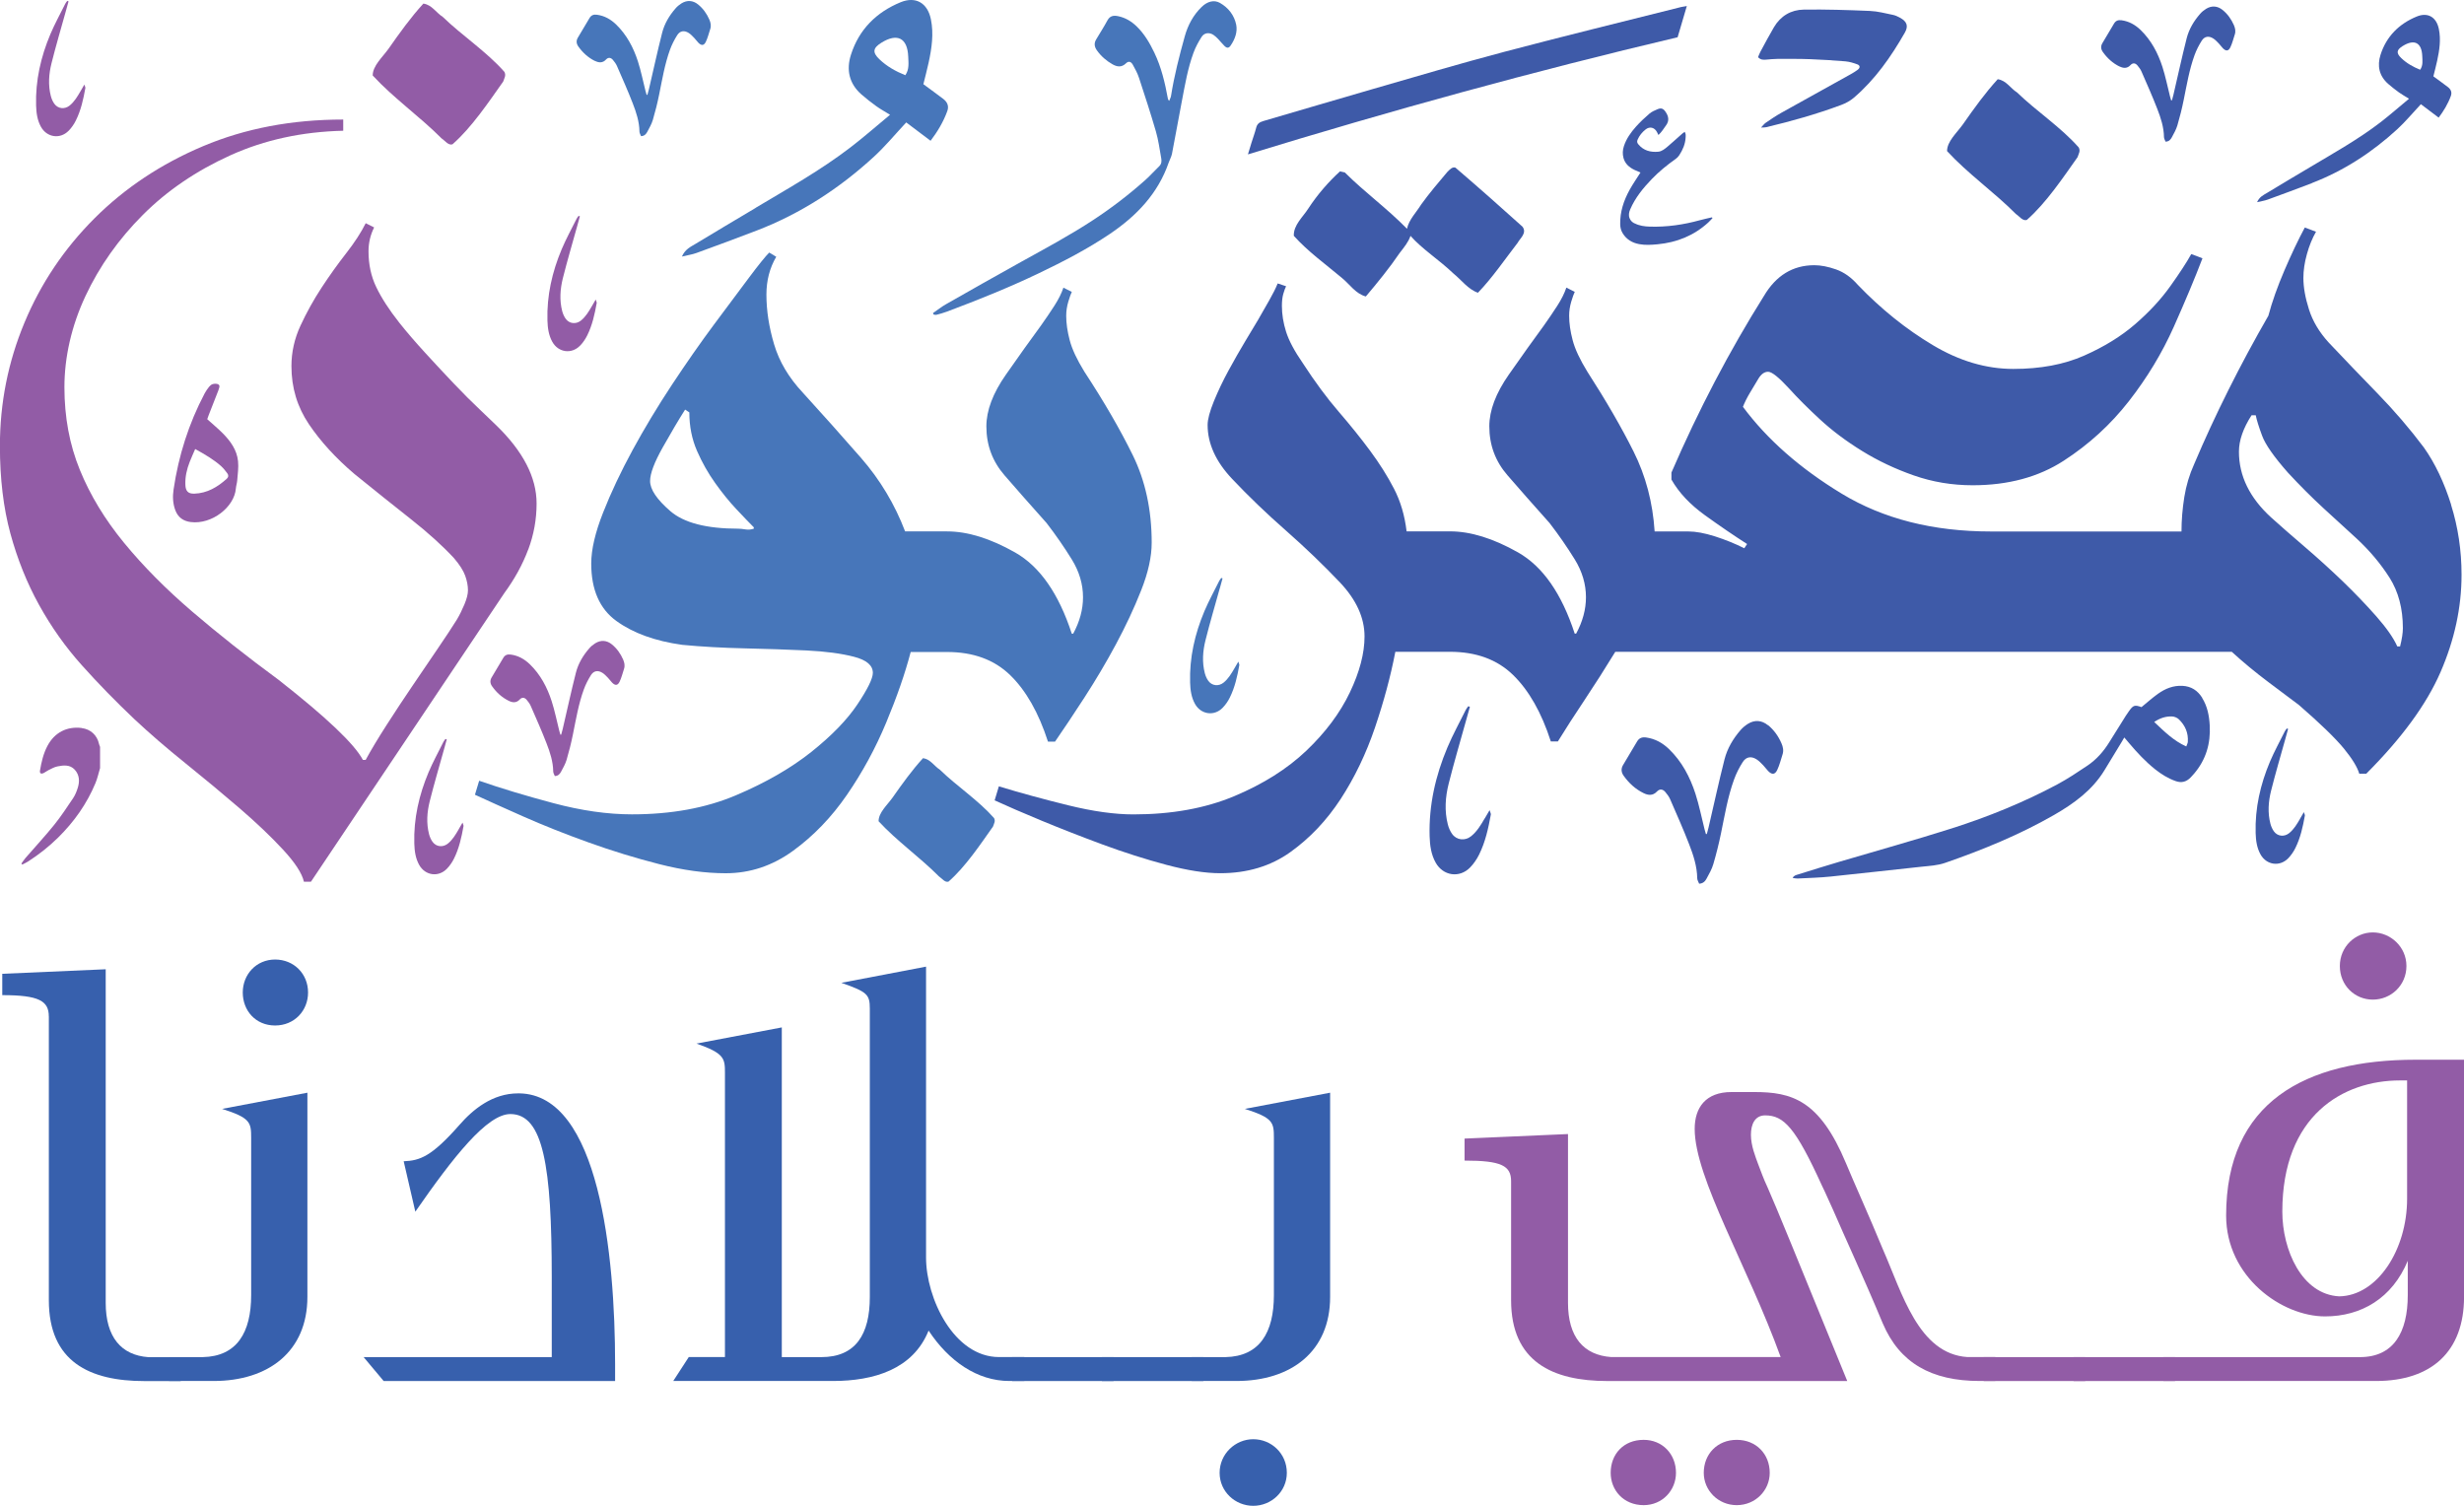
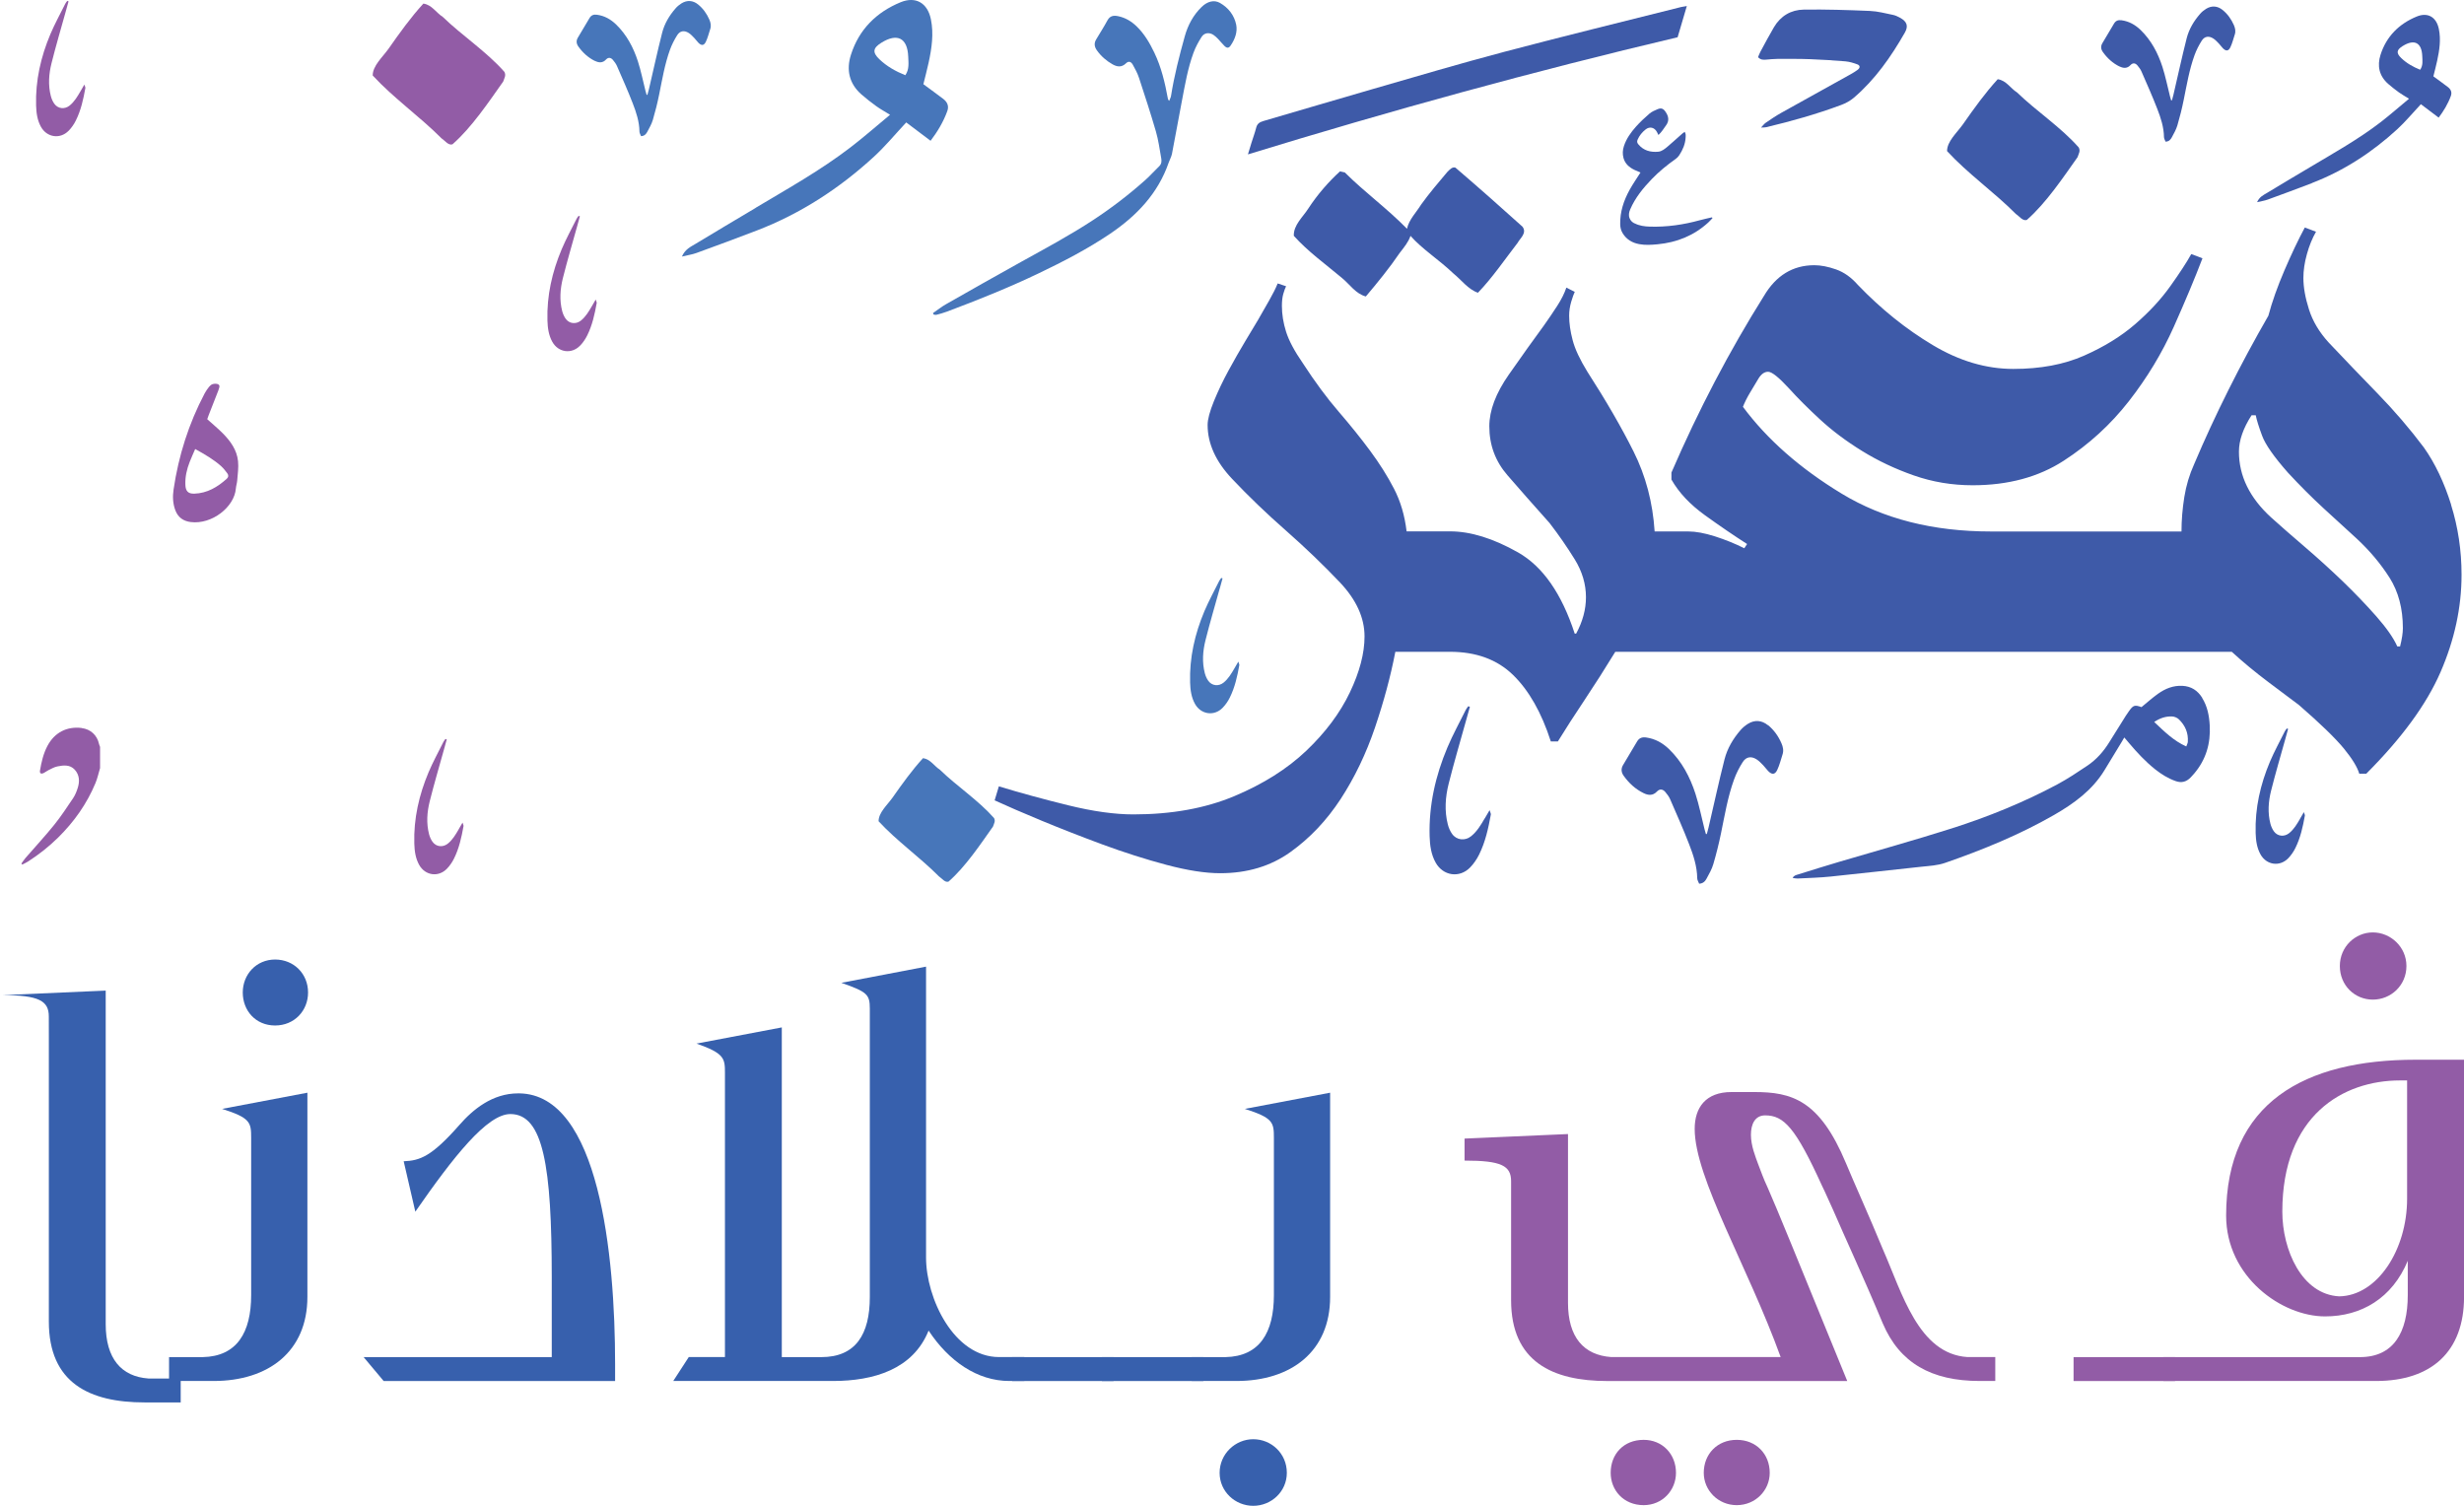
<svg xmlns="http://www.w3.org/2000/svg" id="Layer_2" data-name="Layer 2" viewBox="0 0 554.29 338.74">
  <defs>
    <style>
      .cls-1 {
        fill: #925ca6;
      }

      .cls-2 {
        fill: #3e5aa8;
      }

      .cls-3 {
        fill: #4776ba;
      }

      .cls-4 {
        fill: #3760ad;
      }
    </style>
  </defs>
  <g id="Layer_1-2" data-name="Layer 1">
    <g>
-       <path class="cls-1" d="m118.82,123.66c1.26-3.36,1.89-6.83,1.89-10.4,0-5.88-3.05-11.77-9.14-17.65-.63-.63-1.84-1.78-3.62-3.47-1.79-1.68-3.73-3.62-5.83-5.83-2.1-2.21-4.26-4.52-6.46-6.93-2.21-2.41-4.15-4.67-5.83-6.78-2.32-2.94-4.05-5.62-5.2-8.04-1.16-2.41-1.73-5.09-1.73-8.04,0-1.89.42-3.67,1.26-5.36l-1.89-.95c-1.05,2.1-2.52,4.36-4.41,6.78-1.89,2.42-3.73,4.99-5.52,7.72-1.79,2.73-3.36,5.57-4.73,8.51-1.37,2.95-2.05,5.99-2.05,9.14,0,4.84,1.31,9.19,3.94,13.08,2.63,3.89,6.04,7.62,10.24,11.19,4.41,3.58,8.61,6.93,12.61,10.09,3.99,3.15,7.25,6.1,9.77,8.83,1.26,1.47,2.1,2.79,2.52,3.94.42,1.16.63,2.26.63,3.31,0,.84-.27,1.89-.79,3.15-.53,1.26-1.1,2.42-1.73,3.47-1.05,1.68-2.47,3.83-4.26,6.46-1.79,2.63-3.68,5.41-5.67,8.35-2,2.94-3.94,5.88-5.83,8.83-1.89,2.94-3.47,5.56-4.73,7.88h-.63c-1.89-3.58-8.2-9.56-18.91-17.97-7.15-5.25-13.66-10.4-19.54-15.44-5.88-5.04-10.98-10.19-15.29-15.44-4.31-5.25-7.62-10.72-9.93-16.39-2.32-5.67-3.47-11.87-3.47-18.6s1.58-13.76,4.73-20.49c3.15-6.72,7.46-12.81,12.92-18.28,5.46-5.46,12.03-9.93,19.7-13.4,7.67-3.47,16.12-5.3,25.37-5.52v-2.52c-11.56,0-22.06,2-31.52,5.99-9.46,3.99-17.6,9.41-24.43,16.23-6.83,6.83-12.09,14.66-15.76,23.48-3.68,8.83-5.52,18.07-5.52,27.74,0,7.36.79,13.92,2.36,19.7,1.58,5.78,3.73,11.14,6.46,16.07,2.73,4.93,5.93,9.45,9.61,13.55,3.67,4.1,7.61,8.14,11.82,12.13,3.36,3.15,7.19,6.46,11.5,9.93,4.3,3.47,8.35,6.83,12.14,10.09,3.78,3.26,7.04,6.35,9.77,9.3,2.73,2.94,4.3,5.36,4.73,7.25h1.58l43.5-64.93c2.31-3.15,4.1-6.41,5.36-9.77Z" />
-       <path class="cls-3" d="m204.87,146.67h8.19c5.88,0,10.61,1.73,14.18,5.2,3.57,3.47,6.41,8.46,8.51,14.97h1.58c1.89-2.73,4.1-6.04,6.62-9.93,2.52-3.89,4.89-7.88,7.09-11.98s4.1-8.14,5.67-12.13c1.58-3.99,2.37-7.56,2.37-10.72,0-7.35-1.42-13.92-4.26-19.7-2.84-5.78-6.46-12.03-10.87-18.75-1.68-2.73-2.79-5.09-3.31-7.09-.53-1.99-.79-3.83-.79-5.52,0-1.05.16-2.1.47-3.15.32-1.05.58-1.78.79-2.21l-1.89-.95c-.42,1.26-1.1,2.63-2.05,4.1-.95,1.47-1.95,2.95-2.99,4.41-2.32,3.15-4.94,6.83-7.88,11.03-2.95,4.21-4.41,8.09-4.41,11.66,0,4.21,1.36,7.88,4.1,11.03,2.73,3.15,5.88,6.73,9.45,10.72,2.1,2.73,3.99,5.47,5.67,8.19,1.68,2.73,2.52,5.57,2.52,8.51,0,2.73-.74,5.47-2.21,8.19h-.32c-2.94-9.03-7.2-15.13-12.76-18.28-5.57-3.15-10.66-4.73-15.28-4.73h0s-9.45,0-9.45,0c-2.32-6.09-5.62-11.61-9.93-16.55-4.31-4.94-8.67-9.82-13.08-14.66-3.15-3.36-5.31-6.98-6.46-10.87-1.16-3.89-1.73-7.61-1.73-11.19,0-3.15.73-5.99,2.21-8.51l-1.58-.95c-.84.84-2.37,2.73-4.57,5.67-2.21,2.95-4.84,6.46-7.88,10.56-3.05,4.1-6.2,8.62-9.46,13.55-3.26,4.94-6.2,9.83-8.83,14.66-2.63,4.84-4.84,9.51-6.62,14.03-1.79,4.52-2.68,8.35-2.68,11.5,0,5.88,1.89,10.19,5.67,12.92,3.78,2.73,8.72,4.52,14.81,5.36,4.41.42,9.09.68,14.03.79,4.94.11,9.56.27,13.87.47,4.3.21,7.88.68,10.72,1.42,2.84.73,4.25,1.94,4.25,3.62,0,1.26-1.16,3.63-3.47,7.09-2.32,3.47-5.78,7.04-10.4,10.72-4.62,3.67-10.3,6.93-17.02,9.77-6.73,2.84-14.5,4.25-23.32,4.25-5.47,0-11.35-.84-17.65-2.52-6.3-1.68-11.87-3.36-16.7-5.04l-.95,3.15c2.73,1.26,6.35,2.89,10.87,4.89,4.52,2,9.4,3.94,14.66,5.83,5.25,1.89,10.56,3.52,15.92,4.89,5.36,1.37,10.35,2.05,14.97,2.05,5.46,0,10.51-1.68,15.13-5.04,4.62-3.36,8.67-7.56,12.14-12.61,3.47-5.04,6.41-10.45,8.82-16.23,2.41-5.78,4.26-11.09,5.52-15.92Zm-35.3-27.74c-.63.21-1.26.27-1.89.16-.63-.1-1.16-.16-1.58-.16-7.15,0-12.24-1.31-15.29-3.94-3.05-2.63-4.57-4.89-4.57-6.78,0-1.68.95-4.2,2.84-7.56,1.89-3.36,3.57-6.2,5.04-8.51l.95.63c0,3.15.58,6.04,1.73,8.67,1.15,2.63,2.52,5.04,4.1,7.25,1.58,2.21,3.15,4.15,4.73,5.83,1.58,1.68,2.89,3.05,3.94,4.1v.32Z" />
      <path class="cls-2" d="m551.41,113.58c-1.58-5.04-3.62-9.35-6.15-12.92-3.15-4.2-6.62-8.24-10.4-12.13-3.78-3.89-7.46-7.72-11.03-11.5-2.1-2.31-3.58-4.78-4.41-7.41-.84-2.63-1.26-4.99-1.26-7.09,0-1.68.26-3.47.79-5.36.52-1.89,1.21-3.57,2.05-5.04l-2.52-.95c-1.47,2.73-2.99,5.94-4.57,9.61-1.58,3.68-2.79,7.09-3.63,10.24-3.15,5.47-6.15,11.03-8.98,16.7-2.84,5.67-5.41,11.24-7.72,16.7-1.05,2.32-1.79,4.78-2.21,7.41-.42,2.63-.63,5.2-.63,7.72h-42.87c-13.03,0-24.22-2.84-33.57-8.51-9.35-5.67-16.76-12.18-22.22-19.54.42-1.05.95-2.1,1.58-3.15.63-1.05,1.26-2.1,1.89-3.15.63-1.05,1.36-1.58,2.2-1.58s2.41,1.26,4.73,3.78c1.89,2.1,4.2,4.41,6.93,6.93,2.73,2.52,5.88,4.89,9.45,7.09,3.57,2.21,7.46,4.05,11.66,5.52,4.2,1.47,8.61,2.21,13.24,2.21,7.98,0,14.81-1.84,20.49-5.52,5.67-3.67,10.56-8.14,14.66-13.4,4.1-5.25,7.46-10.82,10.09-16.7,2.62-5.88,4.78-11.03,6.46-15.44l-2.52-.95c-1.05,1.89-2.63,4.31-4.73,7.25-2.1,2.95-4.73,5.78-7.88,8.51-3.15,2.73-6.99,5.1-11.5,7.09-4.52,2-9.82,2.99-15.92,2.99s-12.14-1.78-18.12-5.36c-5.99-3.57-11.61-8.09-16.86-13.55-1.47-1.68-3.1-2.84-4.89-3.47-1.79-.63-3.42-.95-4.89-.95-4.84,0-8.62,2.31-11.35,6.93-7.78,12.4-14.71,25.64-20.8,39.71v1.58c1.68,2.95,4.2,5.62,7.56,8.04,3.36,2.42,6.51,4.57,9.46,6.46l-.63.95c-2.1-1.05-4.31-1.94-6.62-2.68-2.31-.73-4.31-1.1-5.99-1.1h-7.56c-.42-6.51-2-12.5-4.73-17.96-2.73-5.46-6.2-11.45-10.4-17.97-1.68-2.73-2.79-5.09-3.31-7.09-.53-1.99-.79-3.83-.79-5.52,0-1.05.16-2.1.47-3.15.32-1.05.58-1.78.79-2.21l-1.89-.95c-.42,1.26-1.1,2.63-2.05,4.1-.95,1.47-1.95,2.95-2.99,4.41-2.32,3.15-4.94,6.83-7.88,11.03-2.95,4.21-4.41,8.09-4.41,11.66,0,4.21,1.36,7.88,4.1,11.03,2.73,3.15,5.88,6.73,9.45,10.72,2.1,2.73,3.99,5.47,5.67,8.19,1.68,2.73,2.52,5.57,2.52,8.51,0,2.73-.74,5.47-2.21,8.19h-.32c-2.94-9.03-7.2-15.13-12.76-18.28-5.57-3.15-10.67-4.73-15.29-4.73h-9.77c-.42-3.57-1.37-6.78-2.84-9.61-1.47-2.84-3.26-5.67-5.36-8.51-2.1-2.84-4.47-5.78-7.09-8.82-2.63-3.04-5.31-6.67-8.04-10.87-1.89-2.73-3.15-5.09-3.78-7.09-.63-1.99-.94-3.94-.94-5.83,0-1.05.1-1.94.31-2.68.21-.73.42-1.31.63-1.73l-1.89-.63c-.42,1.05-1.05,2.31-1.89,3.78-.84,1.47-1.68,2.95-2.52,4.41-.63,1.05-1.58,2.63-2.84,4.73-1.26,2.1-2.52,4.31-3.78,6.62-1.26,2.31-2.36,4.62-3.31,6.93-.94,2.31-1.42,4.1-1.42,5.36,0,4.21,1.84,8.25,5.51,12.13,3.67,3.89,7.72,7.78,12.14,11.66,4.41,3.89,8.46,7.78,12.14,11.66,3.67,3.89,5.51,7.93,5.51,12.13,0,3.78-1.1,7.98-3.31,12.61-2.21,4.62-5.47,8.98-9.77,13.08-4.31,4.1-9.72,7.51-16.23,10.24-6.52,2.73-14.08,4.1-22.69,4.1-4.21,0-9.09-.68-14.66-2.05-5.57-1.37-10.77-2.79-15.6-4.26l-.95,3.15c2.73,1.26,6.25,2.78,10.56,4.57,4.3,1.78,8.88,3.57,13.71,5.36,4.83,1.78,9.61,3.31,14.34,4.57,4.73,1.26,8.77,1.89,12.13,1.89,6.09,0,11.35-1.58,15.76-4.73,4.41-3.15,8.19-7.14,11.35-11.98,3.15-4.84,5.72-10.19,7.72-16.08,1.99-5.88,3.52-11.56,4.57-17.02h12.29c5.88,0,10.61,1.73,14.18,5.2,3.57,3.47,6.41,8.46,8.51,14.97h1.58c1.68-2.73,3.67-5.83,5.99-9.3,2.31-3.47,4.62-7.09,6.93-10.87h138.68c2.52,2.31,5.25,4.57,8.19,6.78,2.94,2.21,5.25,3.94,6.93,5.2,4.83,4.2,8.19,7.46,10.09,9.77,1.89,2.31,3.04,4.2,3.47,5.67h1.58c7.98-7.99,13.55-15.6,16.7-22.85,3.15-7.25,4.73-14.55,4.73-21.91,0-5.46-.79-10.72-2.37-15.76Zm-11.5,31.83h-.63c-.84-1.89-2.42-4.15-4.73-6.78-2.32-2.63-4.84-5.25-7.56-7.88-2.73-2.62-5.57-5.2-8.51-7.72-2.95-2.52-5.47-4.73-7.57-6.62-4.84-4.41-7.25-9.35-7.25-14.81,0-2.52.95-5.25,2.84-8.19h.94c.21,1.05.68,2.58,1.42,4.57.73,2,2.68,4.78,5.83,8.35,2.73,2.95,5.41,5.62,8.04,8.04,2.63,2.42,5.09,4.68,7.41,6.78,2.94,2.73,5.41,5.67,7.41,8.82,1.99,3.15,2.99,6.93,2.99,11.35,0,1.05-.21,2.42-.63,4.1Z" />
      <path class="cls-2" d="m379.45,1.36c-.58.1-.93.14-1.27.22-13.28,3.35-26.6,6.59-39.83,10.09-9.99,2.64-19.89,5.58-29.81,8.44-8.14,2.34-16.24,4.77-24.38,7.13-.89.26-1.36.66-1.57,1.48-.29,1.13-.7,2.24-1.05,3.35-.25.78-.48,1.57-.81,2.66,32.07-9.84,64.15-18.68,96.66-26.35.69-2.33,1.35-4.59,2.07-7.02Z" />
      <path class="cls-2" d="m367.68,50.25c-.51-.26-.89-.63-1.1-1.17-.27-.69-.12-1.36.15-1.99,1.12-2.61,2.9-4.78,4.84-6.8,1.64-1.7,3.47-3.19,5.41-4.56.3-.21.58-.51.78-.82.79-1.21,1.35-2.5,1.43-3.98.02-.44.08-.84-.21-1.27-.19.13-.35.23-.49.35-1.11.98-2.2,1.98-3.33,2.94-.63.53-1.32,1.11-2.13,1.18-1.73.15-3.31-.24-4.49-1.68-.29-.35-.32-.65-.15-1.04.4-.93,1.03-1.68,1.81-2.3.92-.72,1.99-.45,2.54.59.1.19.19.38.33.67.76-.68,1.18-1.46,1.7-2.15.78-1.04.6-2.04-.07-3.03-.51-.76-.97-.97-1.81-.63-.65.26-1.33.57-1.86,1.02-1.06.91-2.08,1.87-3.01,2.91-1.15,1.29-2.16,2.7-2.71,4.37-.29.88-.34,1.77-.1,2.67.36,1.33,1.3,2.12,2.47,2.69.45.22.92.4,1.35.59-.84,1.33-1.71,2.57-2.44,3.89-1.33,2.41-2.18,4.97-2.12,7.76.02.73.18,1.41.57,2.03.85,1.37,2.12,2.13,3.67,2.42,1.38.27,2.78.17,4.18.04,4.31-.41,8.13-1.93,11.36-4.87.35-.32.66-.67.98-1.01-.04-.06-.08-.12-.12-.18-.9.21-1.8.4-2.69.64-3.7,1.02-7.46,1.57-11.3,1.45-1.18-.04-2.35-.19-3.42-.75Z" />
      <path class="cls-2" d="m520.07,41.18c7.2-2.77,13.56-6.92,19.22-12.12,1.84-1.69,3.43-3.63,5.3-5.62,1.24.94,2.56,1.93,4,3.02,1.11-1.48,2.09-3.08,2.74-4.87.3-.84,0-1.5-.67-2.01-1.03-.79-2.09-1.55-3.26-2.41.28-1.14.6-2.33.86-3.54.51-2.35.86-4.74.37-7.12-.55-2.67-2.48-3.82-4.98-2.79-3.96,1.63-6.82,4.46-8.14,8.61-.79,2.48-.31,4.75,1.72,6.54.77.68,1.6,1.31,2.43,1.92.61.44,1.27.8,2.26,1.42-2.31,1.91-4.35,3.71-6.5,5.36-4.89,3.75-10.27,6.76-15.55,9.91-3.32,1.98-6.65,3.94-9.95,5.95-.75.46-1.63.83-2.18,2.05.98-.23,1.71-.33,2.39-.58,3.32-1.21,6.64-2.43,9.94-3.7Zm20.09-28.13c-1.16-1.12-1.04-1.83.33-2.69,2.62-1.64,4.3-.79,4.41,2.28.04,1.01.2,2.07-.47,3.05-1.59-.64-3.05-1.46-4.27-2.64Z" />
      <path class="cls-3" d="m170.02,46.75c-4.55,2.72-9.11,5.4-13.63,8.15-1.03.63-2.24,1.13-2.99,2.81,1.34-.32,2.34-.46,3.27-.8,4.55-1.66,9.09-3.33,13.61-5.07,9.87-3.8,18.58-9.48,26.33-16.6,2.51-2.31,4.71-4.97,7.25-7.7,1.7,1.28,3.51,2.65,5.48,4.13,1.53-2.02,2.87-4.22,3.76-6.68.42-1.16-.01-2.05-.92-2.75-1.42-1.08-2.86-2.12-4.46-3.3.38-1.56.82-3.19,1.18-4.85.7-3.22,1.18-6.49.51-9.76-.75-3.66-3.4-5.23-6.83-3.82-5.43,2.24-9.34,6.11-11.15,11.79-1.09,3.4-.42,6.51,2.36,8.95,1.06.93,2.19,1.8,3.33,2.63.83.6,1.74,1.1,3.1,1.94-3.16,2.62-5.96,5.08-8.91,7.34-6.7,5.14-14.07,9.26-21.31,13.58Zm27.78-33.44c-1.59-1.53-1.43-2.51.46-3.69,3.59-2.25,5.89-1.08,6.05,3.13.05,1.38.27,2.83-.65,4.17-2.18-.87-4.18-2-5.86-3.61Z" />
      <path class="cls-2" d="m397.36,13.41c.82-.06,1.64-.16,2.47-.16,2.43,0,4.87-.03,7.3.06,2.67.1,5.34.27,8,.49.9.08,1.81.35,2.67.67.67.25.69.77.1,1.22-.5.38-1.05.71-1.6,1.02-5.22,2.91-10.46,5.79-15.67,8.71-1.18.66-2.31,1.44-3.43,2.2-.33.23-.58.58-1.05,1.07.59-.03.87,0,1.14-.07,5.72-1.36,11.37-2.95,16.87-5,1.03-.38,2.06-.94,2.89-1.65,4.79-4.11,8.35-9.2,11.45-14.63.86-1.5.46-2.52-1.08-3.35-.51-.28-1.05-.54-1.62-.65-1.71-.35-3.43-.81-5.16-.88-4.95-.21-9.92-.37-14.87-.3-2.87.04-5.22,1.42-6.72,3.97-1.06,1.8-2.03,3.65-3.03,5.49-.22.41-.38.86-.54,1.24.6.65,1.23.6,1.87.55Z" />
      <path class="cls-2" d="m453.49,48.14c.81.53,1.5,1.62,2.45,1.34,4.34-3.8,8.15-9.51,11.42-14.13.27-.82.68-1.36.27-2.17-4.07-4.62-9.52-8.15-13.87-12.37-1.51-.95-2.44-2.72-4.36-2.99-2.85,3.12-5.29,6.52-7.86,10.19-1.37,1.91-3.54,3.8-3.54,5.98,4.75,5.15,10.45,9.1,15.48,14.14Z" />
      <path class="cls-3" d="m211.46,173.17c-1.32-.84-2.14-2.38-3.82-2.62-2.5,2.74-4.64,5.72-6.9,8.94-1.21,1.67-3.1,3.33-3.1,5.25,4.17,4.52,9.17,7.98,13.58,12.41.71.47,1.32,1.42,2.15,1.18,3.81-3.33,7.15-8.35,10.01-12.39.24-.72.6-1.19.24-1.91-3.58-4.05-8.35-7.15-12.16-10.85Z" />
      <path class="cls-1" d="m99.33,31.13c.81.53,1.5,1.62,2.45,1.34,4.34-3.8,8.15-9.51,11.42-14.13.27-.82.68-1.36.27-2.17-4.08-4.62-9.52-8.15-13.87-12.37-1.51-.95-2.44-2.72-4.36-2.99-2.85,3.12-5.29,6.52-7.86,10.19-1.37,1.91-3.54,3.8-3.54,5.98,4.75,5.15,10.45,9.1,15.48,14.14Z" />
      <path class="cls-2" d="m325.59,38.67c-1.93,2.3-4.1,4.83-5.91,7.36-1.02,1.68-2.73,3.36-3.17,5.43-4.47-4.58-9.48-8.17-13.99-12.67l-1.08-.24c-2.52,2.29-5.06,5.19-7.11,8.33-1.22,1.93-3.38,3.75-3.28,6.17,3.15,3.51,7.01,6.28,10.76,9.42,1.8,1.45,3.14,3.62,5.44,4.22,2.65-3.13,5.31-6.4,7.61-9.78,1.05-1.36,1.97-2.47,2.44-3.85,2.62,2.98,6.5,5.43,9.63,8.44,1.8,1.45,3.36,3.62,5.54,4.35,3.26-3.38,6.04-7.49,8.94-11.24.48-.96,2.17-2.17,1.08-3.62-4.94-4.46-9.88-8.82-15.08-13.28-.72-.25-1.33.48-1.82.97Z" />
      <path class="cls-1" d="m18.36,163.76c-3.34-.4-6.1,1.04-7.68,4.02-.92,1.74-1.36,3.62-1.68,5.54-.11.65.23.87.84.57.35-.17.66-.44,1.01-.61.67-.32,1.34-.73,2.06-.87,1.37-.28,2.83-.44,3.9.73,1.09,1.19,1.14,2.67.67,4.13-.25.79-.57,1.58-1.02,2.26-1.37,2.04-2.72,4.1-4.25,6-2.06,2.56-4.3,4.97-6.46,7.46-.34.4-.63.84-.94,1.27.07.08.13.15.2.23.43-.23.89-.42,1.3-.69,2.44-1.57,4.7-3.35,6.77-5.39,3.6-3.55,6.46-7.59,8.4-12.26.45-1.08.69-2.25,1.03-3.37v-4.76c-.08-.22-.18-.43-.23-.65-.42-1.98-1.9-3.35-3.92-3.59Z" />
      <path class="cls-2" d="m495.4,156.98c-1.03-1.65-2.47-2.6-4.47-2.7-2.05-.1-3.84.63-5.45,1.77-1.27.89-2.42,1.95-3.74,3.02-1.52-.55-1.86-.44-2.8.88-.25.35-.5.71-.73,1.07-1.24,1.98-2.49,3.96-3.72,5.95-1.29,2.09-2.9,3.91-4.94,5.28-2.19,1.47-4.4,2.94-6.72,4.19-7.58,4.05-15.53,7.28-23.7,9.89-8.44,2.69-16.99,5.05-25.49,7.57-3.07.91-6.12,1.86-9.18,2.82-.41.13-.91.21-1.19.78.43.05.77.15,1.09.13,2.5-.13,5.02-.19,7.51-.45,6.75-.69,13.49-1.48,20.24-2.19,1.85-.2,3.7-.27,5.48-.89,8.44-2.93,16.69-6.3,24.45-10.75,4.47-2.57,8.6-5.55,11.36-10.06,1.31-2.14,2.61-4.29,3.91-6.43.17-.28.33-.57.56-.96.41.49.74.88,1.08,1.27,1.79,2.12,3.68,4.15,5.86,5.89,1.39,1.11,2.88,2.03,4.58,2.64,1.39.5,2.45.17,3.41-.81.27-.28.53-.57.79-.87,2.66-3.13,3.73-6.78,3.5-10.84-.12-2.19-.53-4.3-1.71-6.19Zm-3.58,10.94c-2.87-1.28-4.97-3.39-7.22-5.51,1.33-.89,2.63-1.3,4.02-1.24.52.02,1.14.28,1.51.63,1.44,1.38,2.18,3.08,2.03,5.11-.02.28-.19.56-.35,1.02Z" />
      <path class="cls-3" d="m209.88,70.43c.04.11.08.21.13.32.22.03.46.12.66.06.8-.21,1.61-.43,2.38-.72,6.96-2.61,13.86-5.38,20.58-8.59,5.54-2.65,10.99-5.47,16.09-8.91,5.97-4.04,10.78-9.05,13.19-16.03.23-.67.61-1.3.74-1.99.77-3.96,1.47-7.93,2.23-11.89.7-3.65,1.32-7.33,2.61-10.83.46-1.25,1.11-2.45,1.83-3.57.6-.92,1.68-1.04,2.62-.45.39.25.74.59,1.07.93.5.51.93,1.08,1.44,1.58.55.53.96.53,1.38-.08.97-1.41,1.59-3.06,1.26-4.7-.43-2.11-1.74-3.81-3.65-4.9-1.3-.74-2.81-.37-4.11.89-1.9,1.84-3.11,4.11-3.81,6.62-1.23,4.42-2.37,8.86-3.09,13.4-.06.39-.28.75-.42,1.13-.22-.22-.26-.37-.29-.52-.65-3.55-1.47-7.04-3.04-10.32-1.05-2.19-2.26-4.27-4.03-5.97-1.17-1.12-2.52-1.92-4.12-2.25-1-.21-1.83-.11-2.4.94-.79,1.46-1.69,2.86-2.54,4.29-.51.85-.41,1.64.15,2.44.93,1.32,2.12,2.36,3.51,3.15,1.02.58,2.05.76,3.04-.21.56-.56,1.13-.43,1.54.31.54.96,1.07,1.95,1.41,3,1.31,3.98,2.61,7.97,3.78,11.99.57,1.96.84,4.01,1.2,6.03.12.65.1,1.3-.47,1.84-1.03.98-1.96,2.05-3.02,3-3.69,3.3-7.62,6.32-11.76,9.04-5.26,3.46-10.81,6.43-16.32,9.48-5.64,3.13-11.25,6.31-16.85,9.5-1.02.58-1.95,1.32-2.92,1.99Z" />
      <path class="cls-2" d="m397.7,163.14c-1.39-1.14-2.99-1.25-4.51-.3-.6.38-1.17.85-1.63,1.38-1.68,1.93-2.99,4.13-3.62,6.6-1.29,5.08-2.4,10.21-3.59,15.32-.11.49-.26.98-.39,1.47-.07,0-.14,0-.21,0-.1-.35-.21-.7-.3-1.05-.68-2.68-1.21-5.4-2.06-8.03-1.22-3.75-3.04-7.22-5.93-10.01-1.44-1.39-3.11-2.33-5.14-2.62-.93-.13-1.58.11-2.05.9-1.05,1.76-2.09,3.53-3.15,5.29-.5.84-.42,1.66.13,2.42,1.18,1.66,2.66,3.02,4.49,3.91,1.03.5,2.07.63,3.01-.37.59-.63,1.29-.56,1.85.09.43.5.85,1.06,1.11,1.66,1.46,3.37,2.96,6.72,4.28,10.14.95,2.44,1.77,4.95,1.81,7.62,0,.43.29.85.43,1.23.95-.04,1.38-.6,1.69-1.17.57-1.04,1.17-2.1,1.5-3.23.67-2.28,1.25-4.6,1.73-6.94.84-4.07,1.51-8.17,2.93-12.09.5-1.38,1.18-2.72,1.97-3.95.77-1.2,1.92-1.35,3.12-.58.55.35,1.01.86,1.48,1.33.4.41.72.9,1.12,1.3.83.85,1.51.82,2.02-.24.53-1.1.82-2.33,1.2-3.5.29-.87.11-1.71-.24-2.51-.69-1.6-1.69-3-3.04-4.11Z" />
      <path class="cls-3" d="m133.84,13.7c.85.42,1.72.53,2.49-.31.49-.53,1.07-.47,1.54.08.36.42.7.88.92,1.38,1.22,2.79,2.46,5.58,3.56,8.42.79,2.03,1.47,4.11,1.5,6.33,0,.35.24.7.36,1.03.79-.03,1.14-.5,1.4-.97.47-.87.97-1.75,1.25-2.68.56-1.9,1.04-3.82,1.43-5.76.69-3.38,1.25-6.79,2.43-10.04.41-1.14.98-2.25,1.63-3.28.64-.99,1.59-1.12,2.59-.48.46.29.84.71,1.23,1.11.33.34.6.74.93,1.08.69.7,1.25.68,1.68-.2.44-.92.68-1.93,1-2.9.24-.72.09-1.42-.2-2.09-.58-1.33-1.4-2.49-2.53-3.41-1.15-.94-2.48-1.04-3.75-.25-.5.31-.97.7-1.35,1.15-1.4,1.6-2.48,3.43-3,5.48-1.07,4.22-1.99,8.48-2.98,12.72-.1.41-.22.81-.33,1.22h-.18c-.08-.29-.18-.58-.25-.87-.56-2.22-1.01-4.49-1.71-6.66-1.01-3.12-2.52-5.99-4.92-8.31-1.2-1.15-2.58-1.94-4.27-2.17-.77-.11-1.31.09-1.7.75-.87,1.46-1.74,2.93-2.61,4.39-.42.7-.35,1.37.11,2.01.98,1.38,2.21,2.5,3.73,3.25Z" />
-       <path class="cls-1" d="m126.57,164.04c-.1.41-.22.81-.33,1.22h-.18c-.08-.29-.18-.58-.25-.87-.56-2.22-1.01-4.49-1.71-6.66-1.01-3.12-2.52-5.99-4.92-8.31-1.2-1.15-2.58-1.94-4.27-2.17-.77-.11-1.31.09-1.7.75-.87,1.46-1.74,2.93-2.61,4.39-.42.7-.35,1.37.11,2.01.98,1.38,2.21,2.5,3.73,3.25.85.42,1.72.53,2.49-.31.49-.53,1.07-.47,1.54.08.36.42.7.88.92,1.38,1.22,2.79,2.46,5.58,3.56,8.42.79,2.03,1.47,4.11,1.5,6.33,0,.35.24.7.36,1.03.79-.03,1.14-.5,1.4-.97.47-.87.97-1.75,1.25-2.68.56-1.9,1.04-3.82,1.43-5.76.69-3.38,1.25-6.79,2.43-10.04.41-1.14.98-2.25,1.63-3.28.64-.99,1.59-1.12,2.59-.48.46.29.84.71,1.23,1.11.33.34.6.74.93,1.08.69.7,1.25.68,1.68-.2.44-.92.68-1.93,1-2.9.24-.72.09-1.42-.2-2.09-.58-1.33-1.4-2.49-2.53-3.41-1.15-.94-2.48-1.04-3.75-.25-.5.31-.97.7-1.35,1.15-1.4,1.6-2.48,3.43-3,5.48-1.07,4.22-1.99,8.48-2.98,12.72Z" />
      <path class="cls-2" d="m476.79,14.94c.85.42,1.72.53,2.49-.31.49-.53,1.07-.47,1.54.08.36.42.7.88.92,1.38,1.22,2.79,2.46,5.58,3.56,8.42.79,2.03,1.47,4.11,1.5,6.33,0,.35.24.7.36,1.03.79-.03,1.14-.5,1.4-.97.47-.87.97-1.75,1.25-2.68.56-1.9,1.04-3.82,1.43-5.76.69-3.38,1.25-6.79,2.43-10.04.41-1.14.98-2.25,1.63-3.28.64-.99,1.59-1.12,2.59-.48.46.29.84.71,1.23,1.11.33.34.6.74.93,1.08.69.7,1.25.68,1.68-.2.44-.92.68-1.93,1-2.9.24-.72.09-1.42-.2-2.09-.58-1.33-1.4-2.49-2.53-3.41-1.15-.94-2.48-1.04-3.75-.25-.5.31-.97.7-1.35,1.15-1.4,1.6-2.48,3.43-3,5.48-1.07,4.22-1.99,8.48-2.98,12.72-.1.41-.22.81-.33,1.22-.06,0-.12,0-.18,0-.08-.29-.18-.58-.25-.87-.56-2.22-1.01-4.49-1.71-6.66-1.01-3.12-2.52-5.99-4.92-8.31-1.2-1.15-2.58-1.94-4.27-2.17-.77-.11-1.31.09-1.7.75-.87,1.46-1.74,2.93-2.61,4.39-.42.7-.35,1.37.11,2.01.98,1.38,2.21,2.5,3.73,3.25Z" />
      <path class="cls-1" d="m49.17,87.64c.16-.41.38-.92-.07-1.18-.33-.18-.84-.16-1.23-.06-.32.08-.63.36-.84.62-.37.46-.71.95-.99,1.47-3.58,6.79-5.87,14.01-6.99,21.6-.24,1.58-.18,3.17.39,4.69.6,1.61,1.8,2.45,3.48,2.66,4.78.59,9.83-3.42,10.14-7.56.05-.59.25-1.17.3-1.76.11-1.46.34-2.94.19-4.37-.25-2.51-1.68-4.5-3.41-6.25-1.08-1.09-2.28-2.08-3.52-3.2.11-.31.2-.61.32-.9.75-1.92,1.5-3.84,2.25-5.75Zm.62,17.27c.52.47.96,1.05,1.38,1.62.29.4.22.83-.16,1.17-2.08,1.87-4.39,3.25-7.27,3.35-1.42.05-1.99-.56-2.04-2.01-.07-1.77.32-3.46.96-5.1.37-.95.8-1.88,1.25-2.93,2.18,1.21,4.17,2.36,5.89,3.9Z" />
      <path class="cls-1" d="m15.45,29.41c.65-.67,1.21-1.48,1.62-2.32,1.14-2.29,1.68-4.77,2.13-7.27.03-.18-.1-.38-.22-.8-.37.64-.63,1.08-.88,1.52-.68,1.17-1.36,2.33-2.43,3.2-1.11.9-2.63.75-3.45-.4-.36-.5-.62-1.11-.78-1.71-.64-2.48-.46-4.98.15-7.41.98-3.91,2.13-7.78,3.21-11.67.21-.75.42-1.5.62-2.25-.1-.03-.19-.07-.29-.1-.15.22-.34.42-.45.65-1.13,2.27-2.35,4.49-3.34,6.82-2.16,5.12-3.38,10.46-3.22,16.06.05,1.68.27,3.32,1.1,4.81,1.34,2.39,4.31,2.83,6.22.87Z" />
      <path class="cls-1" d="m103.18,186.57c-.68,1.17-1.36,2.33-2.43,3.2-1.11.9-2.63.75-3.45-.4-.36-.5-.62-1.11-.78-1.71-.64-2.48-.46-4.98.15-7.41.98-3.91,2.13-7.78,3.21-11.67.21-.75.42-1.5.62-2.25-.1-.03-.19-.07-.29-.1-.15.22-.34.42-.45.65-1.13,2.27-2.35,4.49-3.34,6.82-2.16,5.12-3.38,10.46-3.22,16.06.05,1.68.27,3.32,1.1,4.81,1.34,2.39,4.31,2.83,6.22.87.65-.67,1.21-1.48,1.62-2.32,1.14-2.29,1.68-4.77,2.13-7.27.03-.18-.1-.38-.22-.8-.37.64-.63,1.08-.88,1.52Z" />
      <path class="cls-2" d="m333.97,184.13c-.84,1.45-1.69,2.89-3.02,3.97-1.37,1.11-3.26.93-4.29-.5-.44-.62-.77-1.38-.96-2.12-.79-3.07-.57-6.18.19-9.2,1.22-4.86,2.65-9.66,3.99-14.49.26-.93.52-1.86.78-2.79-.12-.04-.24-.09-.36-.13-.19.27-.42.52-.56.81-1.4,2.81-2.92,5.58-4.14,8.47-2.68,6.36-4.19,12.99-4,19.94.06,2.08.33,4.13,1.37,5.98,1.67,2.97,5.35,3.52,7.73,1.08.81-.83,1.5-1.84,2.02-2.88,1.41-2.84,2.09-5.92,2.65-9.02.04-.22-.12-.48-.28-1-.46.8-.78,1.34-1.1,1.88Z" />
      <path class="cls-3" d="m274.4,132.36c.21-.75.42-1.5.62-2.25-.1-.03-.19-.07-.29-.1-.15.22-.34.42-.45.65-1.13,2.27-2.35,4.49-3.34,6.82-2.16,5.12-3.38,10.46-3.22,16.06.05,1.68.27,3.32,1.1,4.81,1.34,2.39,4.31,2.83,6.22.87.65-.67,1.21-1.48,1.62-2.32,1.14-2.29,1.68-4.77,2.13-7.27.03-.18-.1-.38-.22-.8-.37.64-.63,1.08-.88,1.52-.68,1.17-1.36,2.33-2.43,3.2-1.11.9-2.63.75-3.45-.4-.36-.5-.62-1.11-.78-1.71-.64-2.48-.46-4.98.15-7.41.98-3.91,2.13-7.78,3.21-11.67Z" />
      <path class="cls-2" d="m517.4,184.21c-.68,1.17-1.36,2.33-2.43,3.2-1.11.9-2.63.75-3.45-.4-.36-.5-.62-1.11-.78-1.71-.64-2.48-.46-4.98.15-7.41.98-3.91,2.13-7.78,3.21-11.67.21-.75.42-1.5.62-2.25l-.29-.1c-.15.22-.34.42-.45.65-1.13,2.27-2.35,4.49-3.34,6.82-2.16,5.12-3.38,10.46-3.22,16.06.05,1.68.27,3.32,1.1,4.81,1.34,2.39,4.31,2.83,6.22.87.65-.67,1.21-1.48,1.62-2.32,1.14-2.29,1.68-4.77,2.13-7.27.03-.18-.1-.38-.22-.8-.37.64-.63,1.08-.88,1.52Z" />
      <path class="cls-1" d="m130.48,77.77c.65-.67,1.21-1.48,1.62-2.32,1.14-2.29,1.68-4.77,2.13-7.27.03-.18-.1-.38-.22-.8-.37.64-.63,1.08-.88,1.52-.68,1.17-1.36,2.33-2.43,3.2-1.11.9-2.63.75-3.45-.4-.36-.5-.62-1.11-.78-1.71-.64-2.48-.46-4.98.15-7.41.98-3.91,2.13-7.78,3.21-11.67.21-.75.42-1.5.62-2.25-.1-.03-.19-.07-.29-.1-.15.22-.34.42-.45.65-1.13,2.27-2.35,4.49-3.34,6.82-2.16,5.12-3.38,10.46-3.22,16.06.05,1.68.27,3.32,1.1,4.81,1.34,2.39,4.31,2.83,6.22.87Z" />
-       <path class="cls-4" d="m10.98,228.66c0-3.49-2.18-4.8-10.47-4.8v-4.8l23.27-1.02v75.04c0,7.71,3.49,11.78,9.6,12.22h7.27v5.38h-8.14c-12.36,0-21.52-4.36-21.52-18.18v-63.84Z" />
+       <path class="cls-4" d="m10.98,228.66c0-3.49-2.18-4.8-10.47-4.8l23.27-1.02v75.04c0,7.71,3.49,11.78,9.6,12.22h7.27v5.38h-8.14c-12.36,0-21.52-4.36-21.52-18.18v-63.84Z" />
      <path class="cls-4" d="m38.03,305.29h7.56c7.71-.15,10.91-5.53,10.91-13.96v-35.34c0-3.49-.15-4.51-6.54-6.54l19.19-3.64v45.95c0,12.22-8.72,18.9-21.09,18.9h-10.03v-5.38Zm31.27-82.02c0,4.07-3.05,7.42-7.42,7.42s-7.27-3.34-7.27-7.42,3.05-7.42,7.27-7.42,7.42,3.2,7.42,7.42Z" />
      <path class="cls-4" d="m116.85,245.96c17.89.29,21.52,36.21,21.52,60.93v3.78h-52.06l-4.51-5.38h42.32v-17.89c0-25.01-1.89-36.79-9.31-36.79-5.24,0-12.8,9.6-21.38,21.96l-2.62-11.34c3.63-.14,6.25-1.02,12.51-8.14,3.05-3.49,7.42-7.13,13.23-7.13h.29Z" />
      <path class="cls-4" d="m175.89,305.29h8.87c7.71,0,10.91-5.09,10.91-13.52v-64.86c0-3.2-.58-3.78-6.4-5.82l19.05-3.64v65.44c0,9.16,6.25,22.39,16.43,22.39h5.67v5.38h-3.35c-7.27,0-13.67-4.51-18.18-11.34-3.49,8.72-12.36,11.34-21.52,11.34h-35.92l3.49-5.38h8.14v-63.98c0-3.2-.15-4.36-6.4-6.54l19.19-3.64v74.16Z" />
      <path class="cls-4" d="m227.67,305.29h22.83v5.38h-22.83v-5.38Z" />
      <path class="cls-4" d="m247.88,305.29h22.83v5.38h-22.83v-5.38Z" />
      <path class="cls-4" d="m268.1,305.29h7.56c7.71-.15,10.91-5.53,10.91-13.96v-35.34c0-3.49-.15-4.51-6.54-6.54l19.19-3.64v45.95c0,12.22-8.72,18.9-21.09,18.9h-10.03v-5.38Zm21.38,26.03c0,4.22-3.49,7.42-7.56,7.42s-7.56-3.2-7.56-7.42,3.49-7.56,7.56-7.56,7.56,3.2,7.56,7.56Z" />
      <path class="cls-1" d="m423.55,297.73c-4.36-10.47-8.58-19.49-11.2-25.59-1.02-2.18-1.74-3.93-2.47-5.38-5.96-13.09-8.58-15.85-12.8-15.85-2.33,0-3.2,2.04-3.2,4.36,0,2.47,1.02,4.94,1.6,6.54.73,1.89,1.16,3.2,2.18,5.38,2.18,4.95,6.25,14.98,17.89,43.48h-53.95c-12.36,0-21.67-4.36-21.67-18.18v-26.76c0-3.49-2.18-4.65-10.47-4.65v-4.95l23.27-1.02v37.95c0,7.71,3.49,11.78,9.74,12.22h38.1c-7.42-20.5-19.34-40.28-19.34-51.33,0-4.8,2.47-8.29,8.29-8.29h5.09c8.43,0,14.69,1.74,20.65,16,1.74,4.22,5.24,11.92,8.29,19.34,4.36,9.89,8,23.56,19.05,24.28h6.25v5.38h-3.49c-10.91,0-18.03-4.07-21.81-12.94Zm-46.53,33.59c0,3.93-3.05,7.27-7.27,7.27-4.51,0-7.42-3.35-7.42-7.27,0-4.22,2.91-7.42,7.42-7.42,4.22,0,7.27,3.2,7.27,7.42Zm21.09,0c0,3.93-3.2,7.27-7.42,7.27s-7.42-3.35-7.42-7.27c0-4.22,3.05-7.42,7.42-7.42s7.42,3.2,7.42,7.42Z" />
-       <path class="cls-1" d="m446.25,305.29h22.83v5.38h-22.83v-5.38Z" />
      <path class="cls-1" d="m466.46,305.29h22.83v5.38h-22.83v-5.38Z" />
      <path class="cls-1" d="m486.67,305.29h44.21c7.56,0,10.76-5.53,10.76-13.96v-7.71c-3.49,8.43-10.47,12.51-18.61,12.51-9.74,0-22.25-8.87-22.25-22.69,0-25.45,17.74-35.05,42.61-35.05h10.91v53.37c0,12.22-7.27,18.9-19.78,18.9h-47.84v-5.38Zm54.82-62.24h-1.6c-12.8,0-26.47,7.85-26.47,29.52,0,8.58,4.36,18.61,12.8,19.05,8.58-.14,15.27-10.47,15.27-21.96v-26.61Zm-.15-25.74c0,4.36-3.49,7.56-7.56,7.56s-7.42-3.2-7.42-7.56,3.49-7.56,7.42-7.56,7.56,3.2,7.56,7.56Z" />
    </g>
  </g>
</svg>